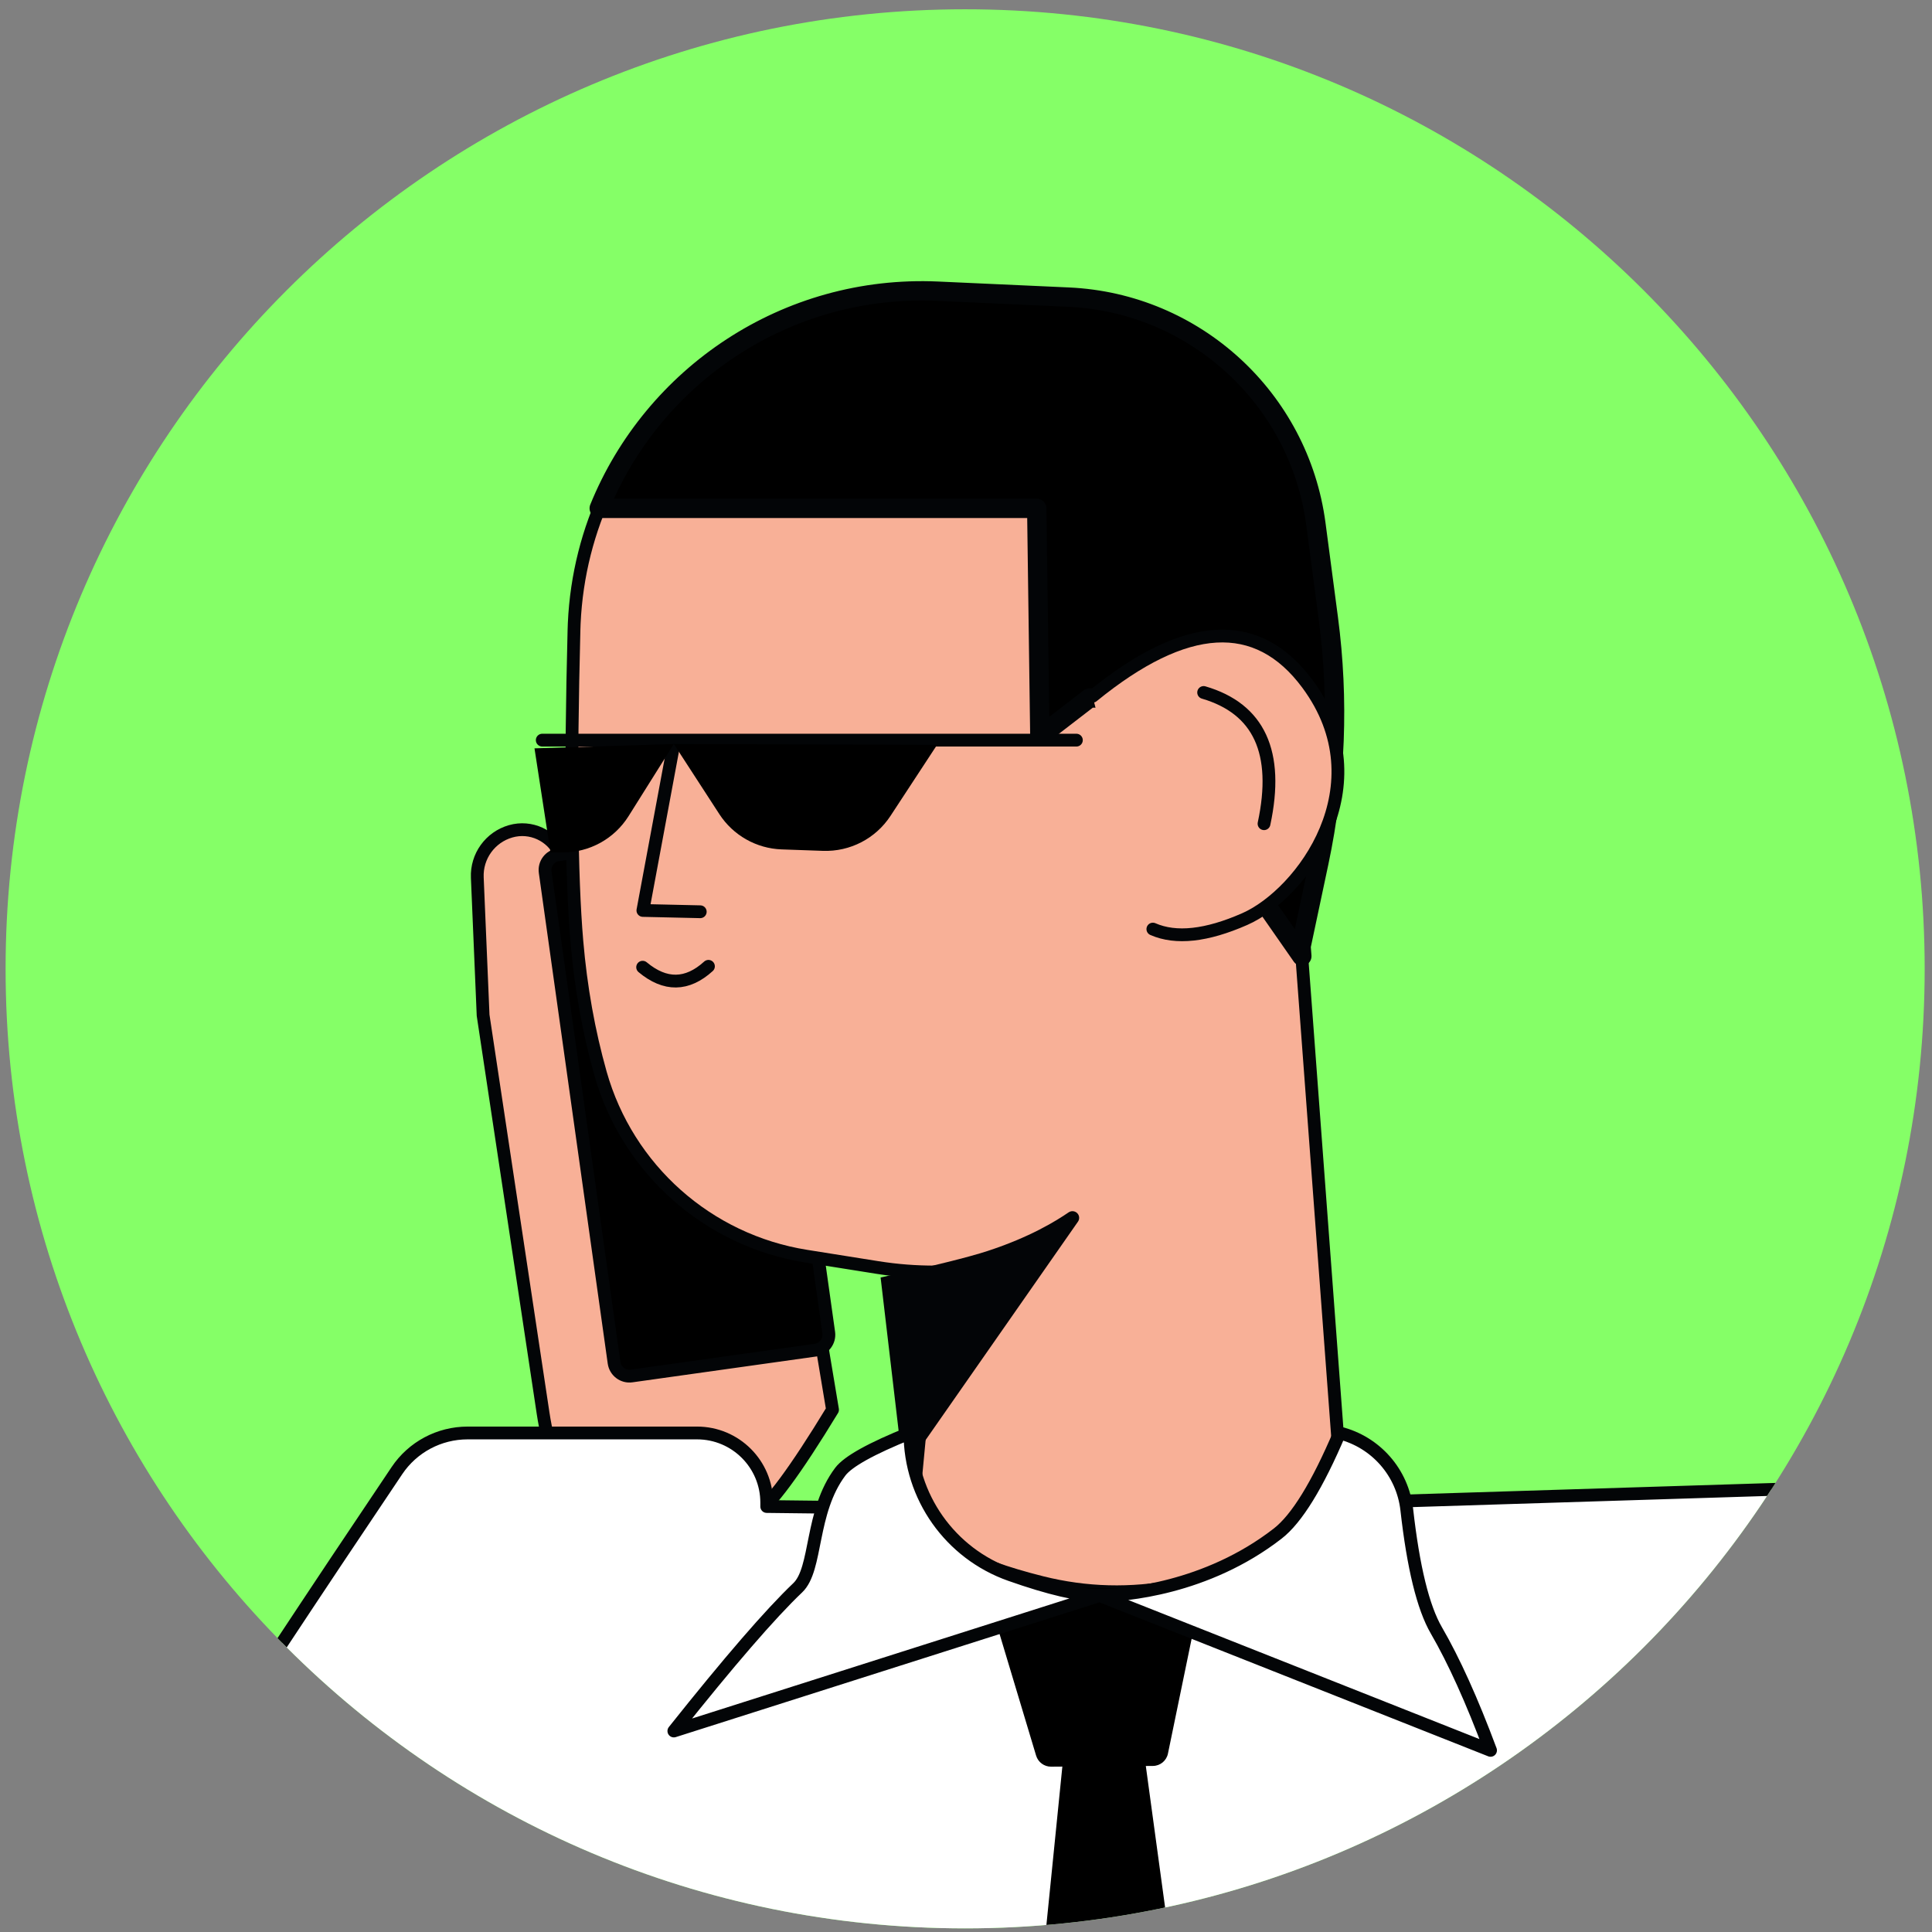
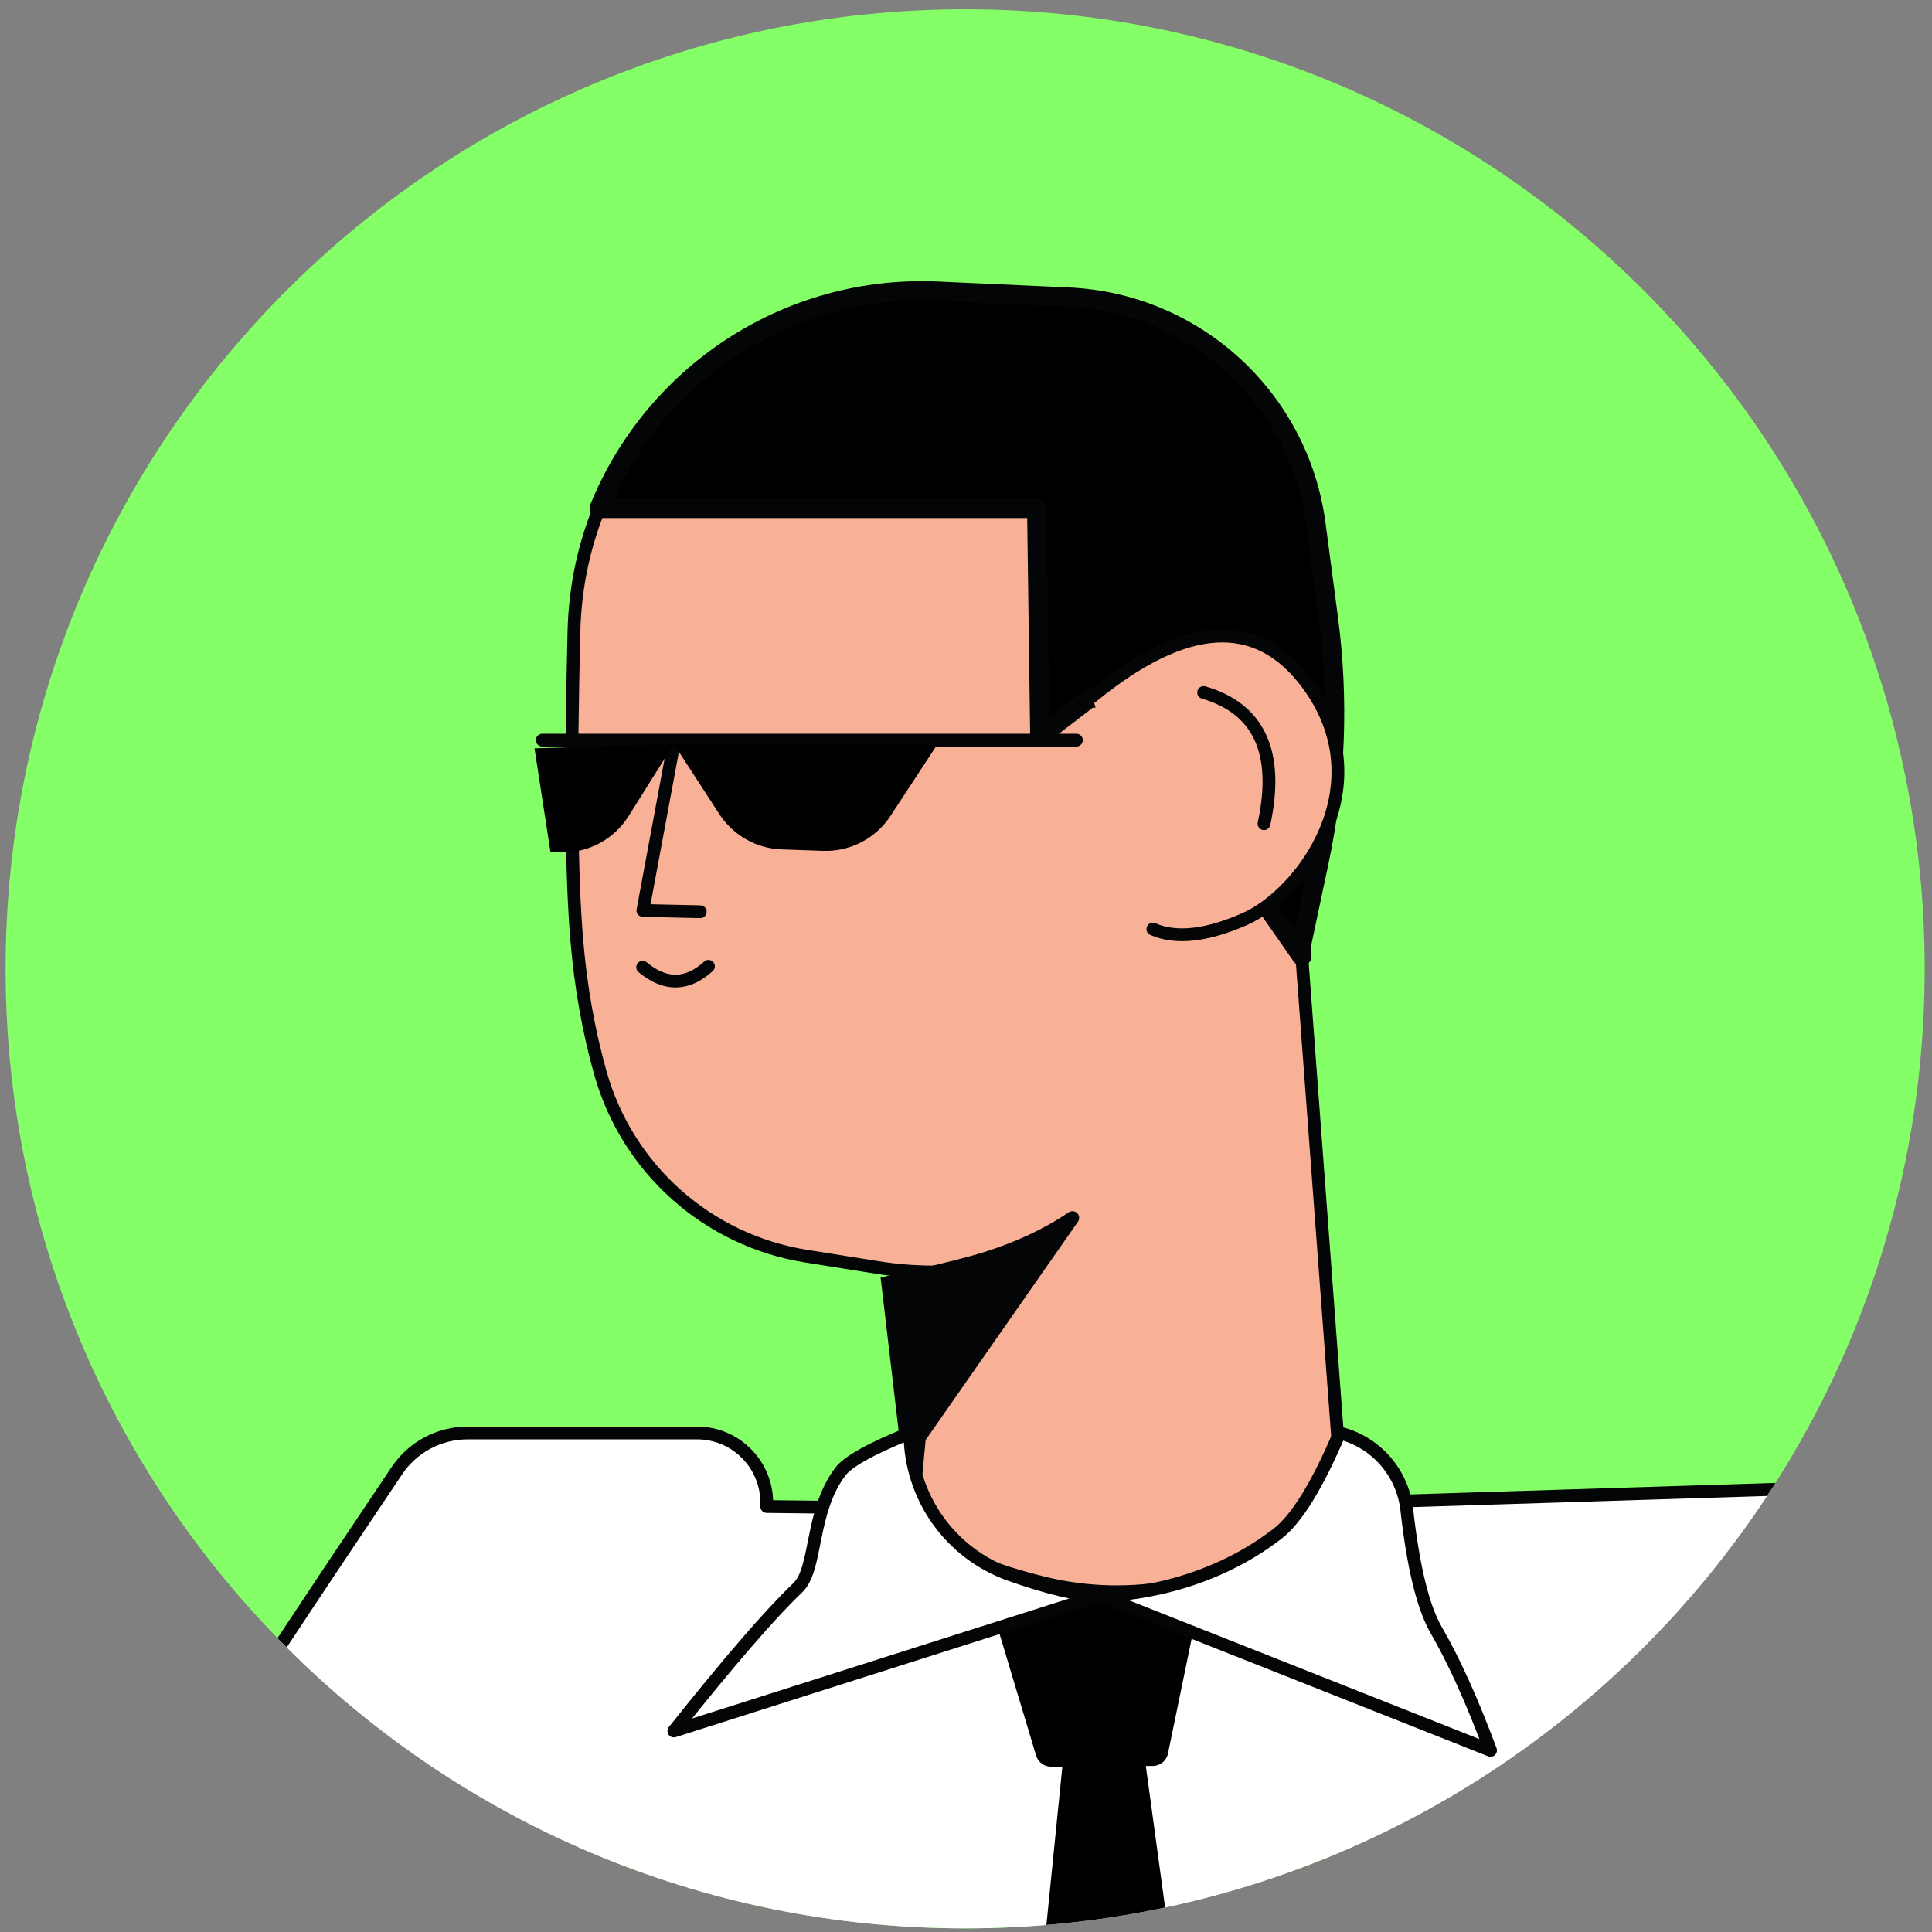
<svg xmlns="http://www.w3.org/2000/svg" width="200" height="200" viewBox="0 0 200 200" fill="none">
  <rect x="0" y="0" width="200" height="200" fill="#808080" stroke="none" />
  <g clip-path="url(#clip0_3_14581)">
    <path d="M0.579 100.293C0.579 45.433 45.051 0.961 99.911 0.961V0.961C154.77 0.961 199.242 45.433 199.242 100.293V100.293C199.242 155.152 154.77 199.624 99.911 199.624V199.624C45.051 199.624 0.579 155.152 0.579 100.293V100.293Z" fill="#85FF67" />
    <path d="M-74.665 732.532C80.903 732.532 207.013 606.598 207.013 451.255C207.013 295.91 80.903 169.978 -74.665 169.978C-230.233 169.978 -356.343 295.91 -356.343 451.255C-356.343 606.598 -230.233 732.532 -74.665 732.532Z" fill="white" />
    <path d="M207.013 451.255C207.013 606.598 80.903 732.532 -74.665 732.532C-230.233 732.532 -356.343 606.598 -356.343 451.255C-356.343 295.911 -230.233 169.978 -74.665 169.978C80.903 169.978 207.013 295.911 207.013 451.255Z" stroke="#030507" stroke-width="1.324" />
-     <path fill-rule="evenodd" clip-rule="evenodd" d="M52.864 86.057C54.939 85.462 57.143 86.479 58.032 88.447L63.177 99.848L72.409 98.121C75.454 97.55 78.387 99.557 78.956 102.602C78.964 102.638 78.964 102.674 78.972 102.711L86.184 145.937C82.306 152.313 79.629 155.919 78.171 156.755C76.72 157.591 71.239 158.66 61.743 159.961L59.868 156.712C58.008 153.499 56.774 149.966 56.221 146.297L50.011 105.101L49.41 90.852C49.314 88.647 50.74 86.665 52.864 86.057Z" fill="#F8B097" stroke="#030507" stroke-width="1.324" stroke-linecap="round" stroke-linejoin="round" />
-     <path d="M76.84 85.804L57.799 88.481C56.918 88.604 56.309 89.414 56.437 90.291L63.569 141.079C63.697 141.955 64.507 142.566 65.38 142.442L84.428 139.766C85.302 139.643 85.911 138.832 85.791 137.956L78.651 87.168C78.53 86.291 77.721 85.68 76.84 85.804Z" fill="black" stroke="#030507" stroke-width="1.324" stroke-linecap="round" stroke-linejoin="round" />
    <path d="M110.61 30.757L97.083 30.145C77.194 29.245 60.349 44.637 59.443 64.523C59.435 64.757 59.427 64.99 59.419 65.225C59.043 79.926 59.139 90.66 59.716 97.423C60.124 102.222 60.942 106.784 62.16 111.109C64.965 121.03 73.275 128.419 83.46 130.038L90.865 131.216C92.852 131.531 94.831 131.682 96.803 131.676L93.782 163.582L80.15 167.42C86.633 174.257 94.391 177.418 103.406 176.902C112.429 176.385 124.586 173.276 139.876 167.573L134.683 97.968L136.534 89.238C138.289 80.948 138.626 72.419 137.512 64.018L136.222 54.247C134.499 41.248 123.712 31.35 110.61 30.757Z" fill="white" />
    <path d="M110.61 30.757L97.083 30.145C77.194 29.245 60.349 44.637 59.443 64.523C59.435 64.757 59.427 64.99 59.419 65.225C59.043 79.926 59.139 90.66 59.716 97.423C60.124 102.222 60.942 106.784 62.16 111.109C64.965 121.03 73.275 128.419 83.46 130.038L90.865 131.216C92.852 131.531 94.831 131.682 96.803 131.676L93.782 163.582L80.15 167.42C86.633 174.257 94.391 177.418 103.406 176.902C112.429 176.385 124.586 173.276 139.876 167.573L134.683 97.968L136.534 89.238C138.289 80.948 138.626 72.419 137.512 64.018L136.222 54.247C134.499 41.248 123.712 31.35 110.61 30.757Z" fill="#F8B097" stroke="#030507" stroke-width="1.324" stroke-linejoin="round" />
    <path fill-rule="evenodd" clip-rule="evenodd" d="M62.031 52.624H107.324L107.645 76.218L112.789 72.257H116.139L134.763 98.987L134.683 97.968L136.534 89.238C138.289 80.948 138.625 72.419 137.511 64.019L136.221 54.248C134.498 41.248 123.712 31.35 110.61 30.757L97.083 30.145C81.4 29.435 67.609 38.857 62.031 52.624Z" fill="black" />
    <path d="M62.031 52.624V53.626C61.702 53.626 61.39 53.46 61.206 53.184C61.013 52.908 60.981 52.557 61.101 52.248L62.031 52.624ZM107.324 52.624V51.622C107.869 51.622 108.317 52.062 108.326 52.61L107.324 52.624ZM107.644 76.218L108.253 77.012C107.957 77.243 107.548 77.285 107.212 77.12C106.867 76.955 106.651 76.611 106.643 76.232L107.644 76.218ZM112.789 72.257L112.18 71.464C112.356 71.328 112.565 71.255 112.789 71.255V72.257ZM116.139 72.257V71.255C116.467 71.255 116.772 71.416 116.964 71.684L116.139 72.257ZM134.762 98.987L135.764 98.912C135.796 99.362 135.524 99.779 135.099 99.93C134.674 100.082 134.201 99.93 133.937 99.559L134.762 98.987ZM134.682 97.968L133.689 98.043C133.681 97.948 133.689 97.853 133.705 97.76L134.682 97.968ZM136.533 89.238L135.556 89.031L136.533 89.238ZM137.511 64.018L136.517 64.15L137.511 64.018ZM136.221 54.247L137.215 54.116L136.221 54.247ZM110.609 30.757L110.657 29.757L110.609 30.757ZM97.082 30.145L97.034 31.146L97.082 30.145ZM62.031 51.622H107.324V53.626H62.031V51.622ZM108.326 52.61L108.646 76.205L106.643 76.232L106.322 52.638L108.326 52.61ZM107.035 75.425L112.18 71.464L113.398 73.05L108.253 77.012L107.035 75.425ZM112.789 71.255H116.139V73.259H112.789V71.255ZM116.964 71.684L135.588 98.414L133.937 99.559L115.313 72.83L116.964 71.684ZM133.761 99.061L133.689 98.043L135.684 97.894L135.764 98.912L133.761 99.061ZM133.705 97.76L135.556 89.031L137.519 89.446L135.668 98.176L133.705 97.76ZM135.556 89.031C137.287 80.852 137.615 72.438 136.517 64.15L138.505 63.887C139.627 72.401 139.298 81.044 137.519 89.446L135.556 89.031ZM136.517 64.15L135.227 54.378L137.215 54.116L138.505 63.887L136.517 64.15ZM135.227 54.378C133.568 41.86 123.183 32.33 110.561 31.758L110.657 29.757C124.241 30.372 135.428 40.636 137.215 54.116L135.227 54.378ZM110.561 31.758L97.034 31.146L97.13 29.144L110.657 29.757L110.561 31.758ZM97.034 31.146C81.793 30.456 68.378 39.614 62.961 53L61.101 52.248C66.831 38.099 81.007 28.415 97.13 29.144L97.034 31.146Z" fill="#030507" />
    <path fill-rule="evenodd" clip-rule="evenodd" d="M91.16 132.245C96.561 131.062 100.248 130.15 102.211 129.509C106.61 128.074 109.327 126.393 110.625 125.502C110.946 125.286 111.378 125.367 111.595 125.683C111.755 125.921 111.755 126.235 111.587 126.472L93.524 152.36L91.16 132.245Z" fill="#030507" />
    <path d="M63.297 82.894C61.751 82.732 60.629 81.348 60.797 79.803C60.957 78.258 62.344 77.138 63.882 77.301C65.429 77.463 66.551 78.847 66.391 80.392C66.23 81.936 64.844 83.056 63.297 82.894Z" fill="#030507" />
    <path d="M73.338 100.033C71.126 102.041 68.858 102.071 66.526 100.125" stroke="#030507" stroke-width="1.324" stroke-linecap="round" stroke-linejoin="round" />
    <path fill-rule="evenodd" clip-rule="evenodd" d="M113.102 72.077C122.742 64.214 130.154 63.788 135.347 70.797C143.128 81.31 134.786 92.534 128.856 95.142C124.906 96.881 121.732 97.227 119.344 96.179" fill="#F8B097" />
    <path d="M113.102 72.077C122.742 64.214 130.154 63.788 135.347 70.797C143.128 81.31 134.786 92.534 128.856 95.142C124.906 96.881 121.732 97.227 119.344 96.179" stroke="#030507" stroke-width="1.324" stroke-linecap="round" stroke-linejoin="round" />
    <path d="M124.601 71.686C130.347 73.368 132.43 77.895 130.852 85.27" stroke="#030507" stroke-width="1.324" stroke-linecap="round" stroke-linejoin="round" />
    <path d="M69.757 77.02L66.552 94.25L72.49 94.384" stroke="#030507" stroke-width="1.324" stroke-linecap="round" stroke-linejoin="round" />
    <path fill-rule="evenodd" clip-rule="evenodd" d="M48.407 148.341C45.466 148.341 42.725 149.801 41.091 152.236C6.544 203.59 -14.484 238.353 -22 256.524C-44.038 309.815 -27.898 330.571 -22 334.256C1.511 348.948 22.611 340.4 41.307 308.613L43.711 402.372H58.937L188.741 401.617L216.404 412.389L279.183 317.751C289.576 302.081 290.233 281.883 280.881 265.57L231.726 179.863C222.294 163.422 204.568 153.521 185.624 154.116L139.874 155.553L139.426 157.363C138.296 157.439 137.174 157.783 136.164 158.394C126.435 164.301 116.995 166.109 107.844 163.82C92.378 159.951 96.561 155.493 93.796 155.954C93.059 156.077 88.251 156.077 79.372 155.954V155.553C79.372 151.569 76.142 148.341 72.159 148.341H48.407ZM221.613 292.185L199.311 337.496L204.215 275.009C209.577 280.395 215.378 286.121 221.613 292.185Z" fill="white" stroke="#030507" stroke-width="1.324" stroke-linecap="round" stroke-linejoin="round" />
    <path fill-rule="evenodd" clip-rule="evenodd" d="M104.174 164.212L122.477 164.532C123.358 164.547 124.063 165.277 124.047 166.163C124.047 166.262 124.039 166.361 124.015 166.458L120.906 181.53C120.754 182.271 120.105 182.804 119.351 182.809L108.806 182.885C108.1 182.89 107.467 182.425 107.259 181.744L102.611 166.276C102.355 165.429 102.835 164.535 103.677 164.28C103.837 164.232 104.005 164.21 104.174 164.212Z" fill="black" />
    <path fill-rule="evenodd" clip-rule="evenodd" d="M110.09 181.728L99.327 288.599C99.119 290.666 99.592 292.746 100.666 294.527L112.422 314.042C113.8 316.316 116.749 317.049 119.025 315.678C119.722 315.257 120.307 314.665 120.708 313.958L131.831 294.628C132.896 292.784 133.313 290.641 133.025 288.533L118.239 180.06L110.09 181.728Z" fill="black" />
    <path fill-rule="evenodd" clip-rule="evenodd" d="M94.199 148.341C90.192 149.954 87.788 151.29 86.987 152.348C83.845 156.523 84.631 162.424 82.579 164.368C79.758 167.052 75.487 171.993 69.757 179.193L113.832 165.169L154.301 181.197C152.378 176.036 150.502 171.895 148.691 168.775C147.321 166.416 146.303 162.252 145.63 156.284C145.197 152.445 142.425 149.278 138.674 148.341C136.374 153.759 134.235 157.232 132.263 158.758C124.891 164.48 116.332 165.169 113.832 165.169C111.725 165.169 108.639 164.452 104.576 163.017C98.358 160.819 94.199 154.938 94.199 148.341Z" fill="white" stroke="#030507" stroke-width="1.324" stroke-linecap="round" stroke-linejoin="round" />
    <path fill-rule="evenodd" clip-rule="evenodd" d="M56.133 76.619H93.99H111.427H56.133Z" stroke="#030507" stroke-width="1.324" stroke-linecap="round" stroke-linejoin="round" />
    <path fill-rule="evenodd" clip-rule="evenodd" d="M69.757 77.02L74.469 84.282C75.896 86.475 78.3 87.837 80.912 87.929L85.192 88.08C87.996 88.179 90.641 86.81 92.179 84.468L97.004 77.108L69.757 77.02Z" fill="black" />
    <path fill-rule="evenodd" clip-rule="evenodd" d="M56.99 88.24H58.281C61.045 88.24 63.602 86.822 65.068 84.487L69.756 77.02L55.331 77.469L56.99 88.24Z" fill="black" />
    <path d="M64.548 194.82L32.894 272.151" stroke="#030507" stroke-width="1.324" stroke-linecap="round" stroke-linejoin="round" />
  </g>
  <defs>
    <clipPath id="clip0_3_14581">
      <path d="M0.579 100.293C0.579 45.433 45.051 0.961 99.911 0.961V0.961C154.77 0.961 199.242 45.433 199.242 100.293V100.293C199.242 155.152 154.77 199.624 99.911 199.624V199.624C45.051 199.624 0.579 155.152 0.579 100.293V100.293Z" fill="white" />
    </clipPath>
  </defs>
</svg>